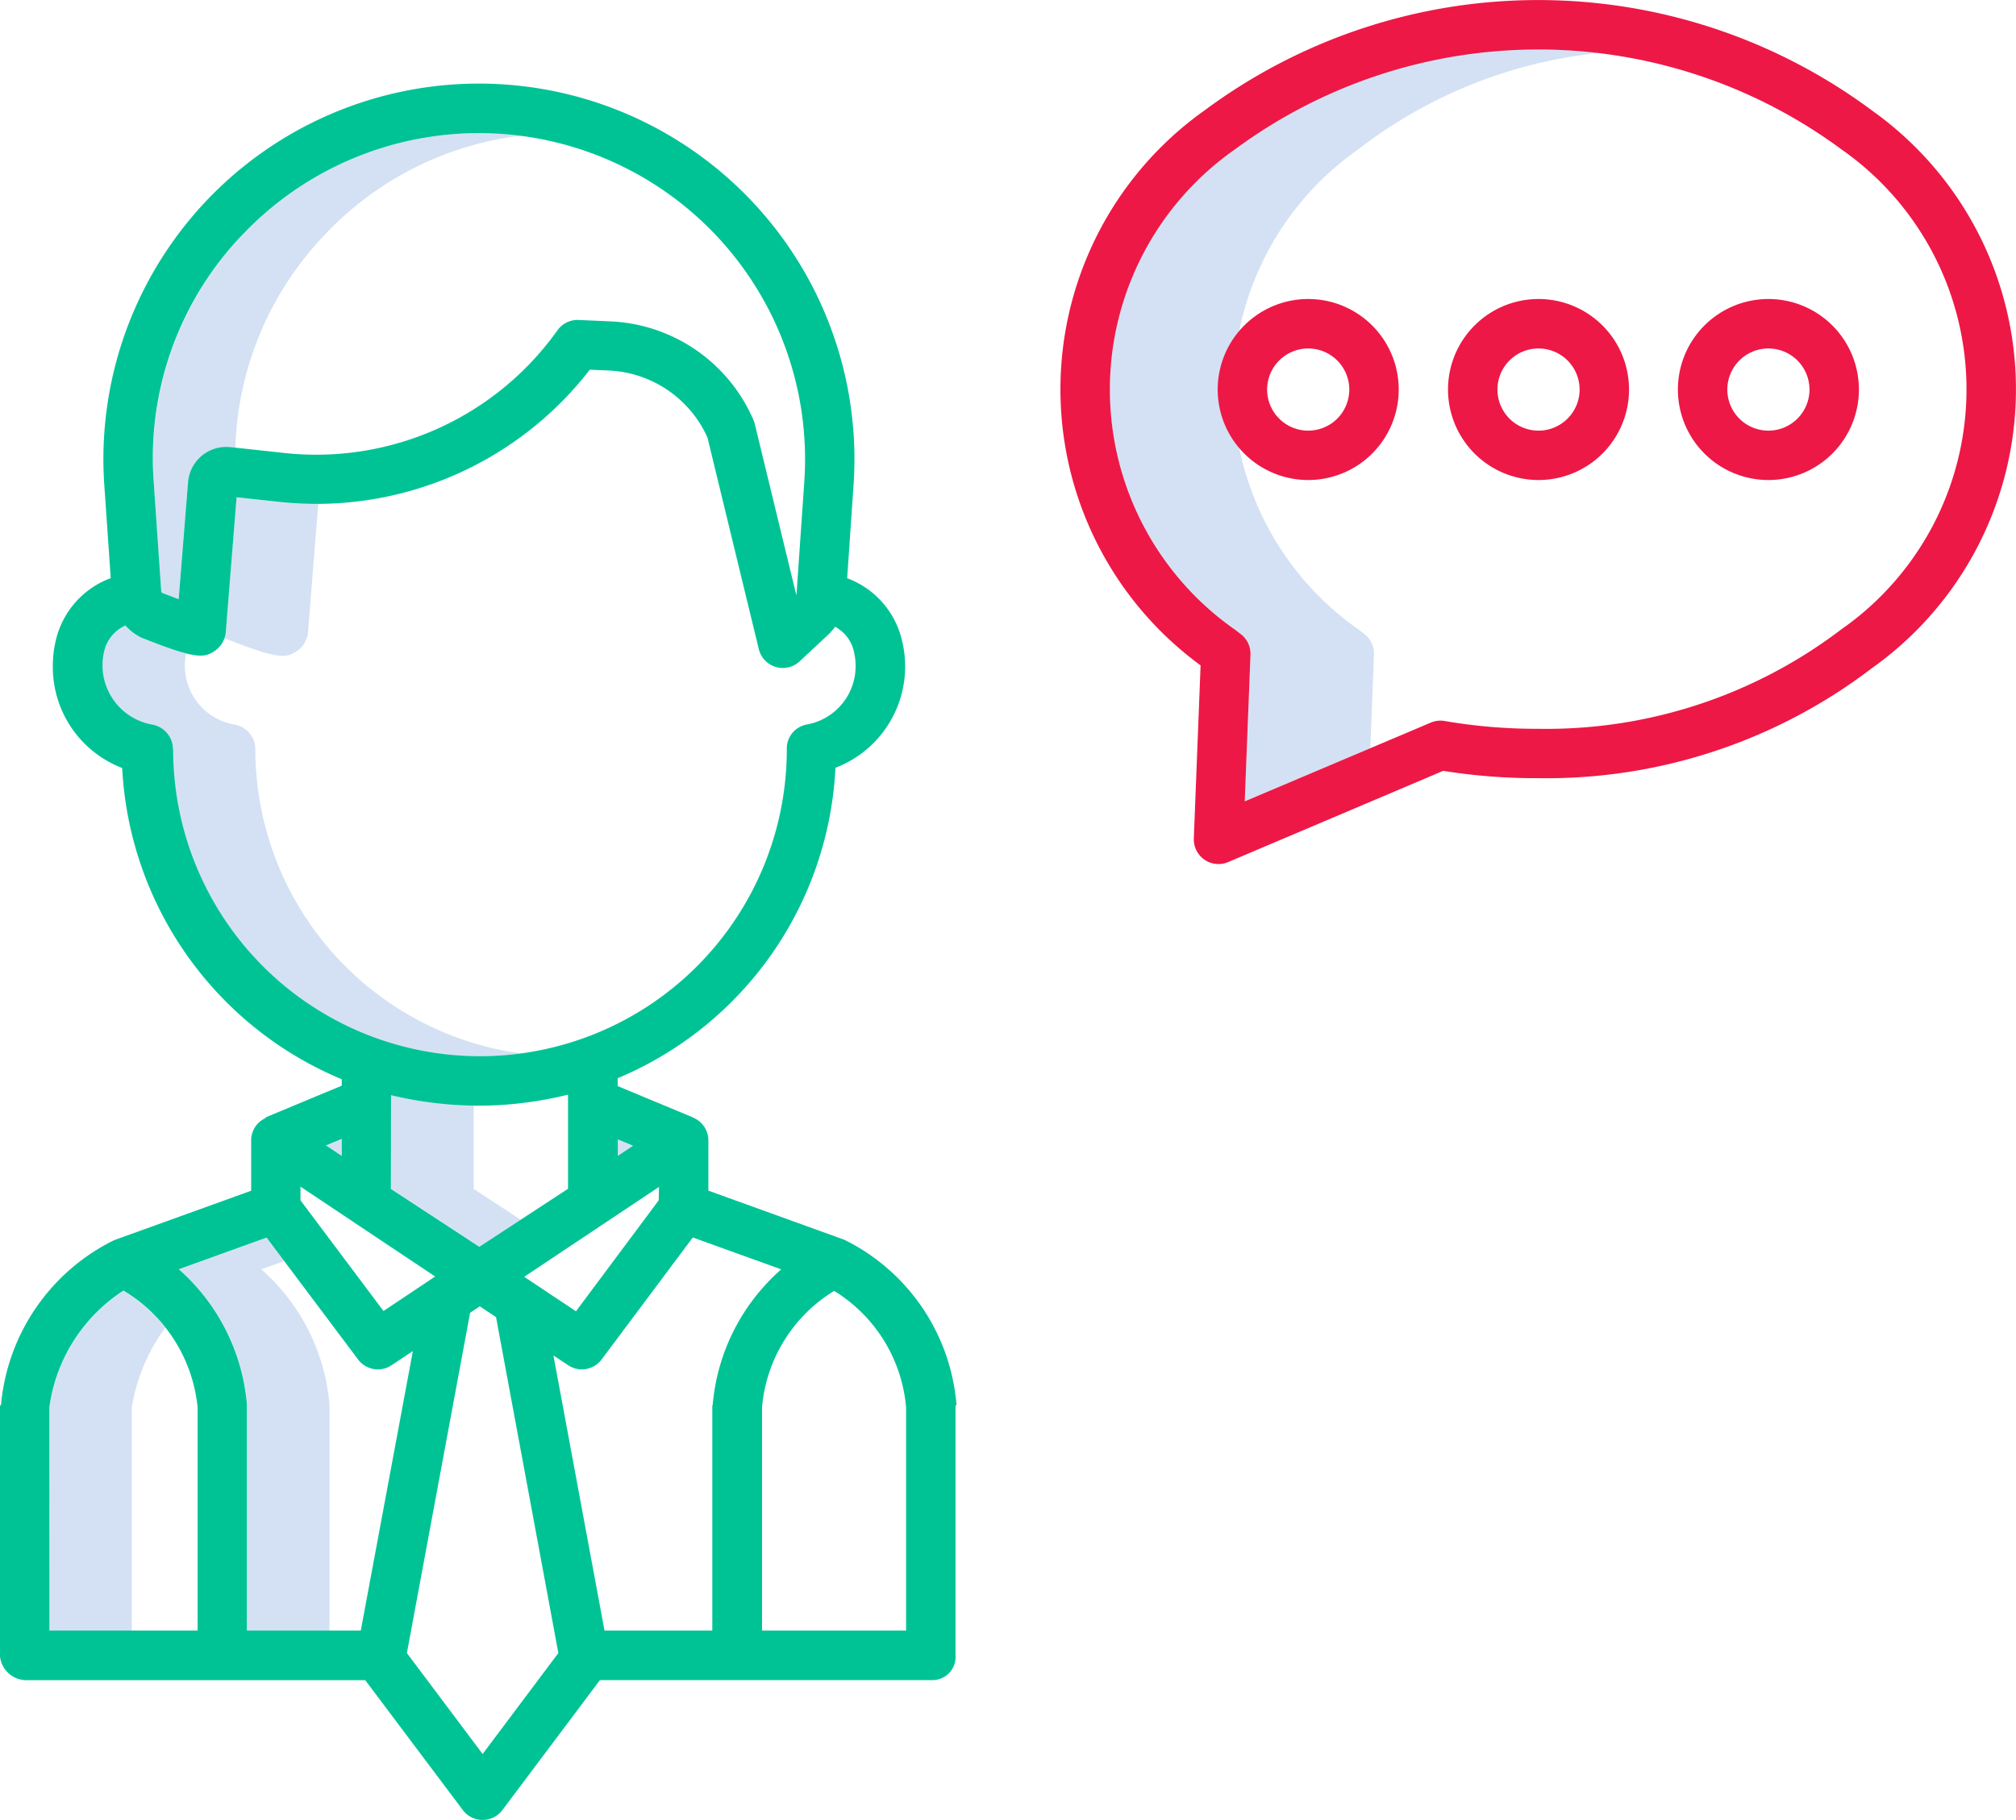
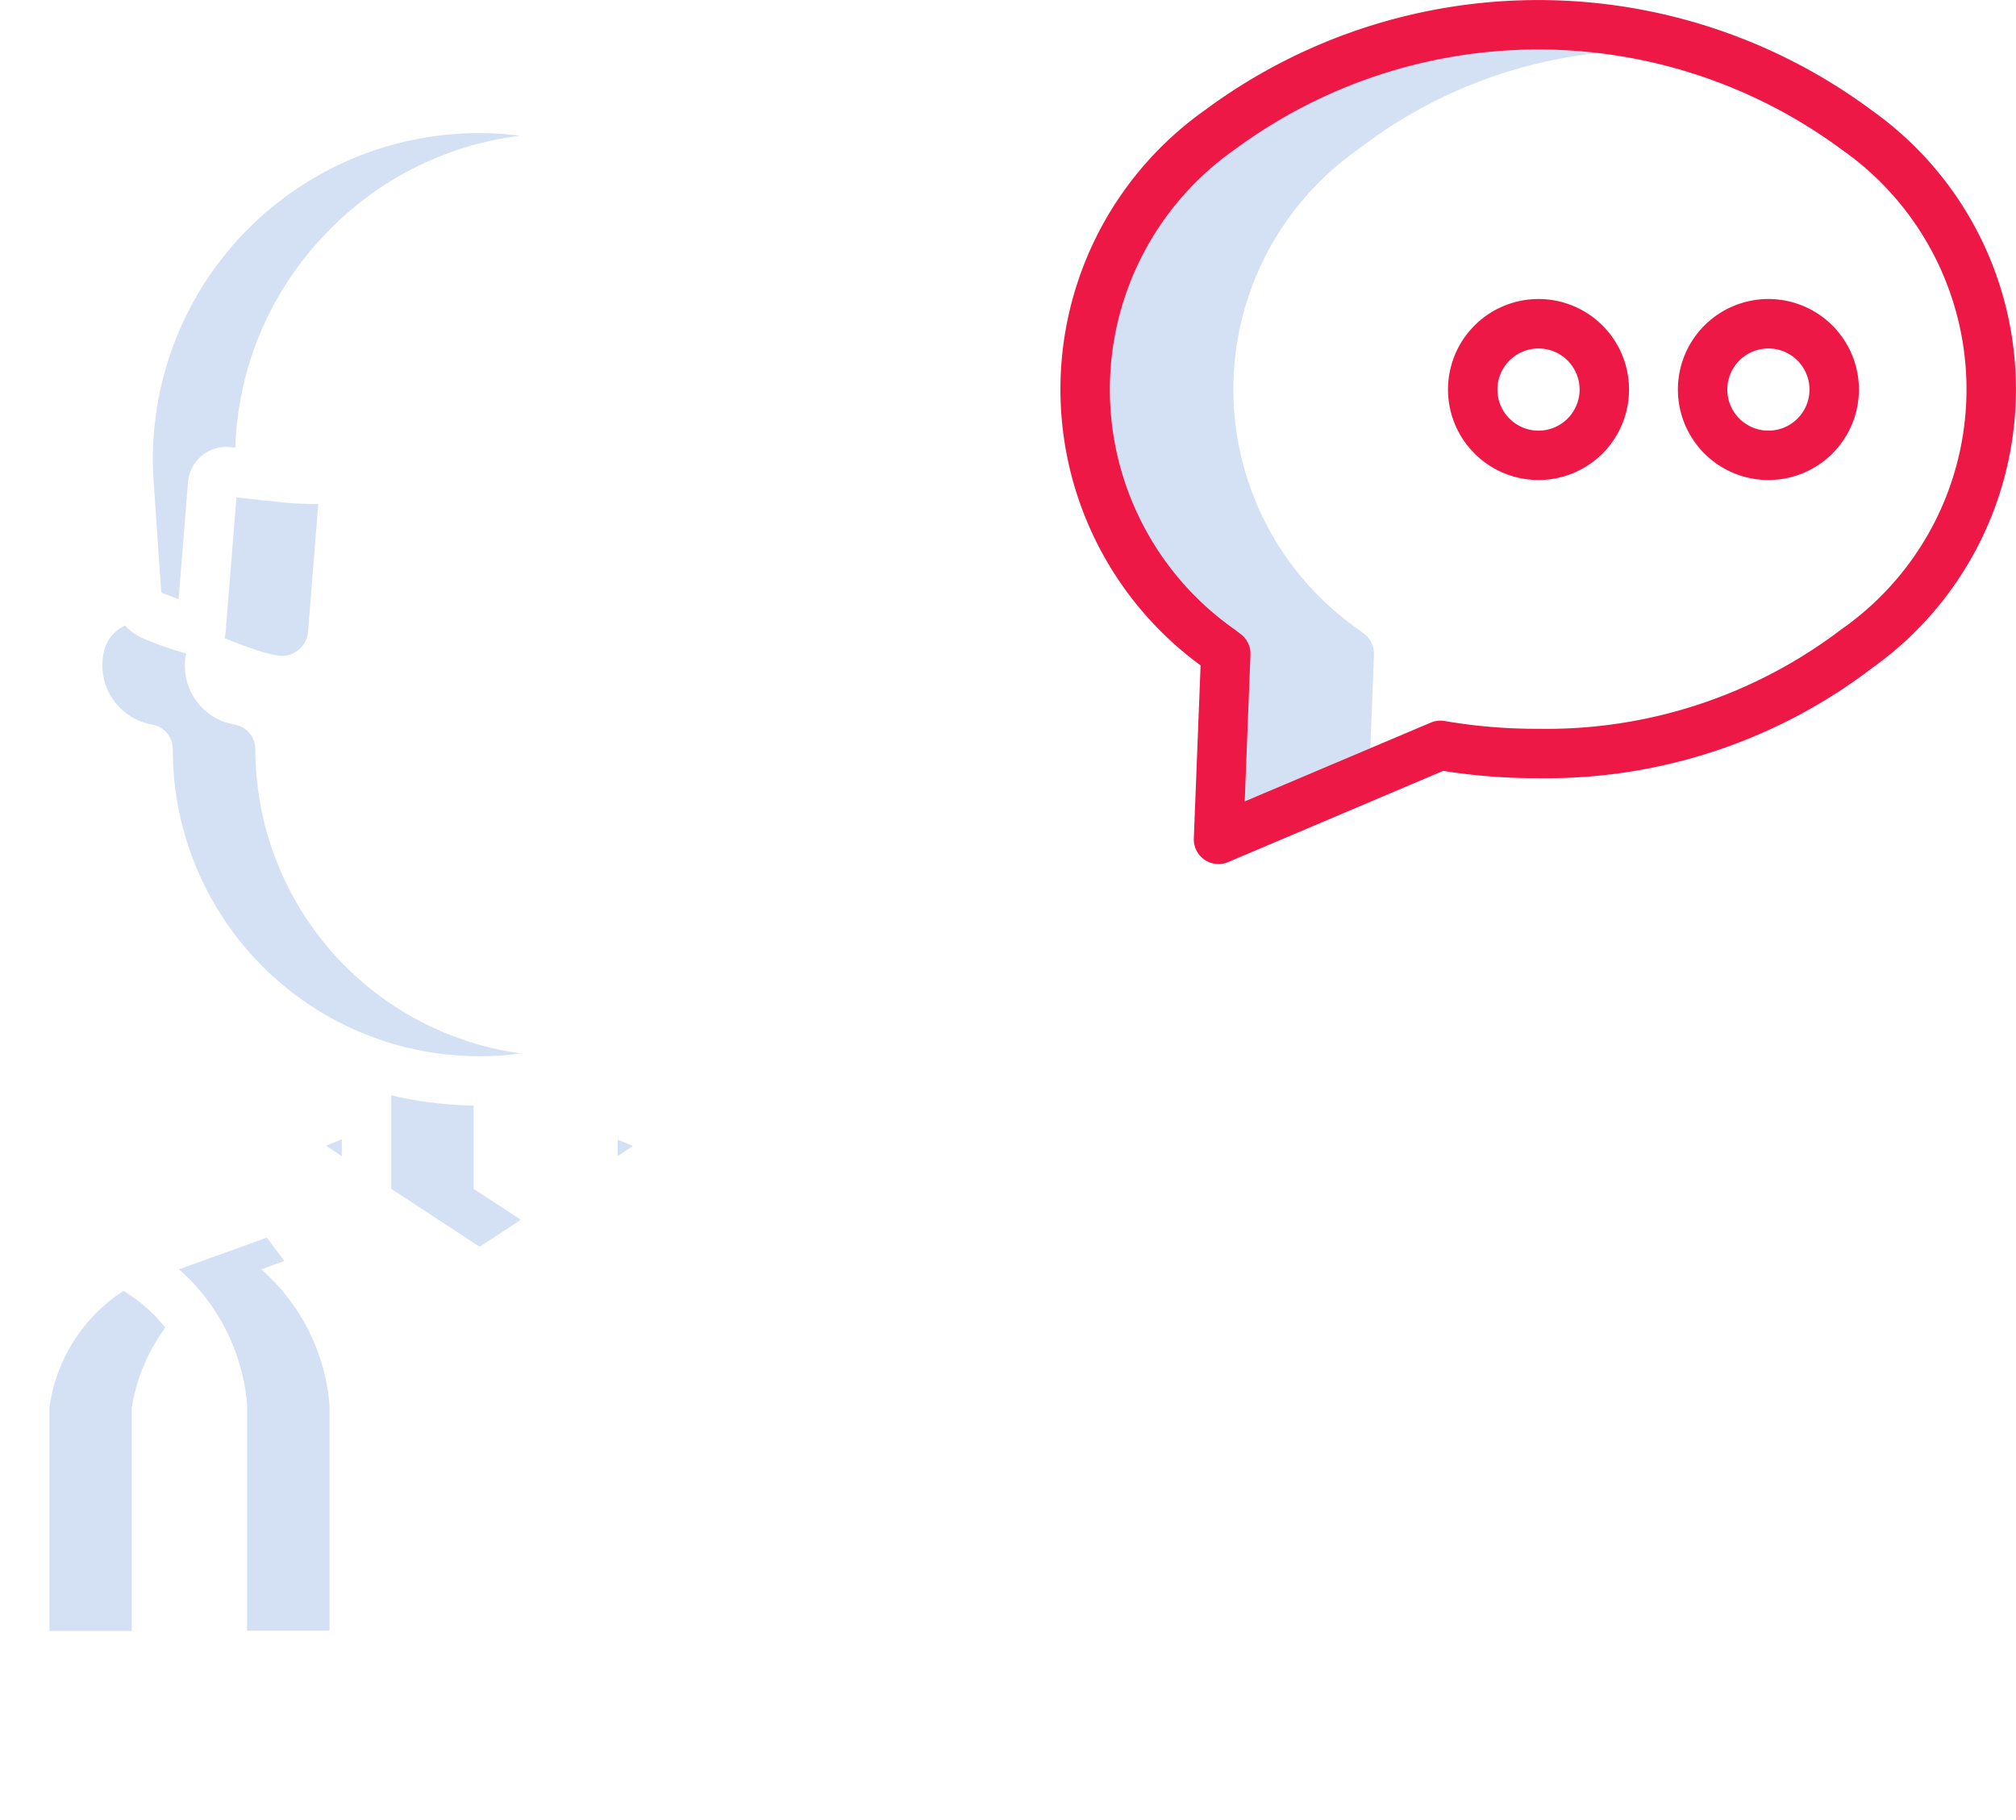
<svg xmlns="http://www.w3.org/2000/svg" viewBox="0 0 47.356 42.751">
  <path d="M32.189 17.575l.086-2.2a.579.579 0 00-.226-.482l-.017-.013-.115-.089a6.884 6.884 0 010-11.291 11.115 11.115 0 015.665-2.258 12.826 12.826 0 00-1.451-.083A11.439 11.439 0 0029.015 3.5a6.883 6.883 0 000 11.29l.115.089.017.013a.58.58 0 01.226.483l-.135 3.446z" fill="#d4e1f4" data-name="Path 556" />
  <path d="M14.868 26.918l-.358.238v-.386z" fill="#d4e1f4" data-name="Path 557" />
  <path d="M8.03 27.161l-.372-.248.372-.153z" fill="#d4e1f4" data-name="Path 558" />
  <path d="M7.739 32.988a4.764 4.764 0 00-1.6-3.171l.54-.195-.412-.549-2.063.744a4.764 4.764 0 011.6 3.171v5.319h1.935v-5.272c0-.015.001-.031 0-.047z" fill="#d4e1f4" data-name="Path 559" />
  <path d="M7.586 5.56a7.57 7.57 0 014.632-2.371 7.85 7.85 0 00-.967-.062 7.66 7.66 0 00-7.642 8.187l.177 2.571a.063.063 0 00.023.044c.13.051.263.1.387.147l.22-2.749a.9.9 0 01.993-.823l.119.013A7.572 7.572 0 017.586 5.56z" fill="#d4e1f4" data-name="Path 560" />
  <path d="M5.998 17.603v-.012a.59.59 0 00-.491-.571 1.4 1.4 0 01-1.164-1.381 1.451 1.451 0 01.028-.288 8.768 8.768 0 01-1.031-.363.728.728 0 01-.049-.022 1.213 1.213 0 01-.349-.272.879.879 0 00-.5.609 1.415 1.415 0 001.126 1.717.59.59 0 01.491.571v.012a7.2 7.2 0 008.175 7.142 7.218 7.218 0 01-6.236-7.142z" fill="#d4e1f4" data-name="Path 561" />
  <path d="M5.275 14.992c1.27.509 1.45.459 1.679.316a.6.6 0 00.281-.46l.241-3.009a8.106 8.106 0 01-.91-.045l-1.012-.108-.254 3.162a.591.591 0 01-.029.141z" fill="#d4e1f4" data-name="Path 562" />
  <path d="M3.883 31.188a3.694 3.694 0 00-.981-.865 3.888 3.888 0 00-1.741 2.743v5.246h1.935v-5.246a4.3 4.3 0 01.787-1.878z" fill="#d4e1f4" data-name="Path 563" />
  <path d="M11.126 27.928V25.97a8.9 8.9 0 01-1.935-.242v2.2l2.077 1.359.967-.633z" fill="#d4e1f4" data-name="Path 564" />
  <path d="M36.14 7.024a2.126 2.126 0 102.126 2.126 2.126 2.126 0 00-2.126-2.126zm0 3.092a.965.965 0 11.965-.965.965.965 0 01-.965.965z" fill="#ed1846" data-name="Path 565" />
-   <path d="M30.73 7.024a2.126 2.126 0 102.126 2.126 2.126 2.126 0 00-2.126-2.126zm0 3.092a.965.965 0 11.965-.965.965.965 0 01-.965.965z" fill="#ed1846" data-name="Path 566" />
  <path d="M41.54 7.024a2.126 2.126 0 102.126 2.126 2.126 2.126 0 00-2.126-2.126zm0 3.092a.965.965 0 11.965-.965.965.965 0 01-.965.965z" fill="#ed1846" data-name="Path 567" />
  <path d="M43.971 2.594a13.145 13.145 0 00-15.677 0 8.033 8.033 0 00-.092 13.036l-.159 4.064a.58.58 0 00.806.557l5.051-2.143a13.864 13.864 0 002.223.172h.01a12.6 12.6 0 007.839-2.585 8.033 8.033 0 000-13.1zm-.722 12.193a11.435 11.435 0 01-7.116 2.333h-.01a12.7 12.7 0 01-2.193-.184.581.581 0 00-.326.041l-4.365 1.847.135-3.445a.579.579 0 00-.226-.482l-.017-.013-.115-.089a6.884 6.884 0 010-11.291 11.986 11.986 0 0114.233 0 6.877 6.877 0 010 11.283z" fill="#ed1846" data-name="Path 568" />
-   <path d="M10.872 42.52a.581.581 0 00.929 0l2.291-3.053h7.821a.543.543 0 00.532-.582v-5.85c0-.016.024-.032.022-.048a4.75 4.75 0 00-2.589-3.842.521.521 0 00-.058-.027l-3.18-1.149v-1.175a.579.579 0 00-.3-.512.542.542 0 00-.052-.024h.012l-1.79-.745v-.185a8.352 8.352 0 005.115-7.292 2.549 2.549 0 001.559-3.006 2.055 2.055 0 00-1.284-1.447l.15-2.19a8.821 8.821 0 10-17.6 0l.151 2.188a2.052 2.052 0 00-1.287 1.449 2.572 2.572 0 00-.073.611 2.54 2.54 0 001.629 2.4 8.389 8.389 0 005.158 7.311v.151l-1.794.747.014.008a.469.469 0 00-.048.025.574.574 0 00-.3.512v1.176L2.715 29.12a.6.6 0 00-.064.027 4.79 4.79 0 00-2.626 3.842c0 .016-.027.032-.027.048v5.85a.625.625 0 00.629.582H8.58zM5.8 38.303v-5.316a4.764 4.764 0 00-1.6-3.171l2.063-.744 2.148 2.863a.58.58 0 00.787.135l.5-.332-1.223 6.565zm1.258-10.428l3.164 2.111-1.214.81-1.95-2.6zm2.128-2.148a8.869 8.869 0 002.057.246 8.764 8.764 0 002.1-.259v2.211l-2.083 1.363-2.077-1.359zm7.088 3.342l2.077.749a4.776 4.776 0 00-1.608 3.166c0 .016-.011.032-.011.048v5.271H14.2L13 31.84l.346.23a.58.58 0 00.786-.135zm-.8-.874l-1.944 2.608-1.216-.81 3.165-2.111zm-4.137 13.008l-1.779-2.372 1.485-7.993.228-.152.381.254 1.464 7.891zm9.947-8.144v5.244H17.9V33.06a3.567 3.567 0 011.694-2.736 3.568 3.568 0 011.69 2.736zm-6.414-6.145l-.358.238v-.386zM5.652 5.56a7.66 7.66 0 0113.241 5.754l-.181 2.62a.224.224 0 01-.007.043l-.975-4.018a.576.576 0 00-.03-.09 3.838 3.838 0 00-3.345-2.319l-.761-.034a.58.58 0 00-.5.244 6.956 6.956 0 01-6.406 2.882l-1.278-.139a.9.9 0 00-.993.823l-.22 2.749c-.124-.045-.257-.1-.387-.147a.063.063 0 01-.023-.045l-.177-2.571a7.583 7.583 0 012.042-5.754zM4.063 17.603v-.012a.59.59 0 00-.491-.571 1.415 1.415 0 01-1.126-1.717.879.879 0 01.5-.609 1.212 1.212 0 00.349.272.43.43 0 00.049.022c1.27.509 1.45.459 1.679.316a.6.6 0 00.281-.459l.253-3.163 1.012.109a8.122 8.122 0 007.286-3.107l.453.02a2.671 2.671 0 012.31 1.573l1.206 4.97a.58.58 0 00.96.288l.656-.612a1.385 1.385 0 00.177-.2.88.88 0 01.441.58 1.412 1.412 0 01.04.335 1.391 1.391 0 01-1.146 1.381.572.572 0 00-.47.572v.012a7.207 7.207 0 01-14.415 0zm3.966 9.552l-.372-.248.372-.153zm-6.869 5.9a3.888 3.888 0 011.74-2.738 3.609 3.609 0 011.742 2.743v5.243H1.161z" fill="#00c395" data-name="Path 569" />
</svg>